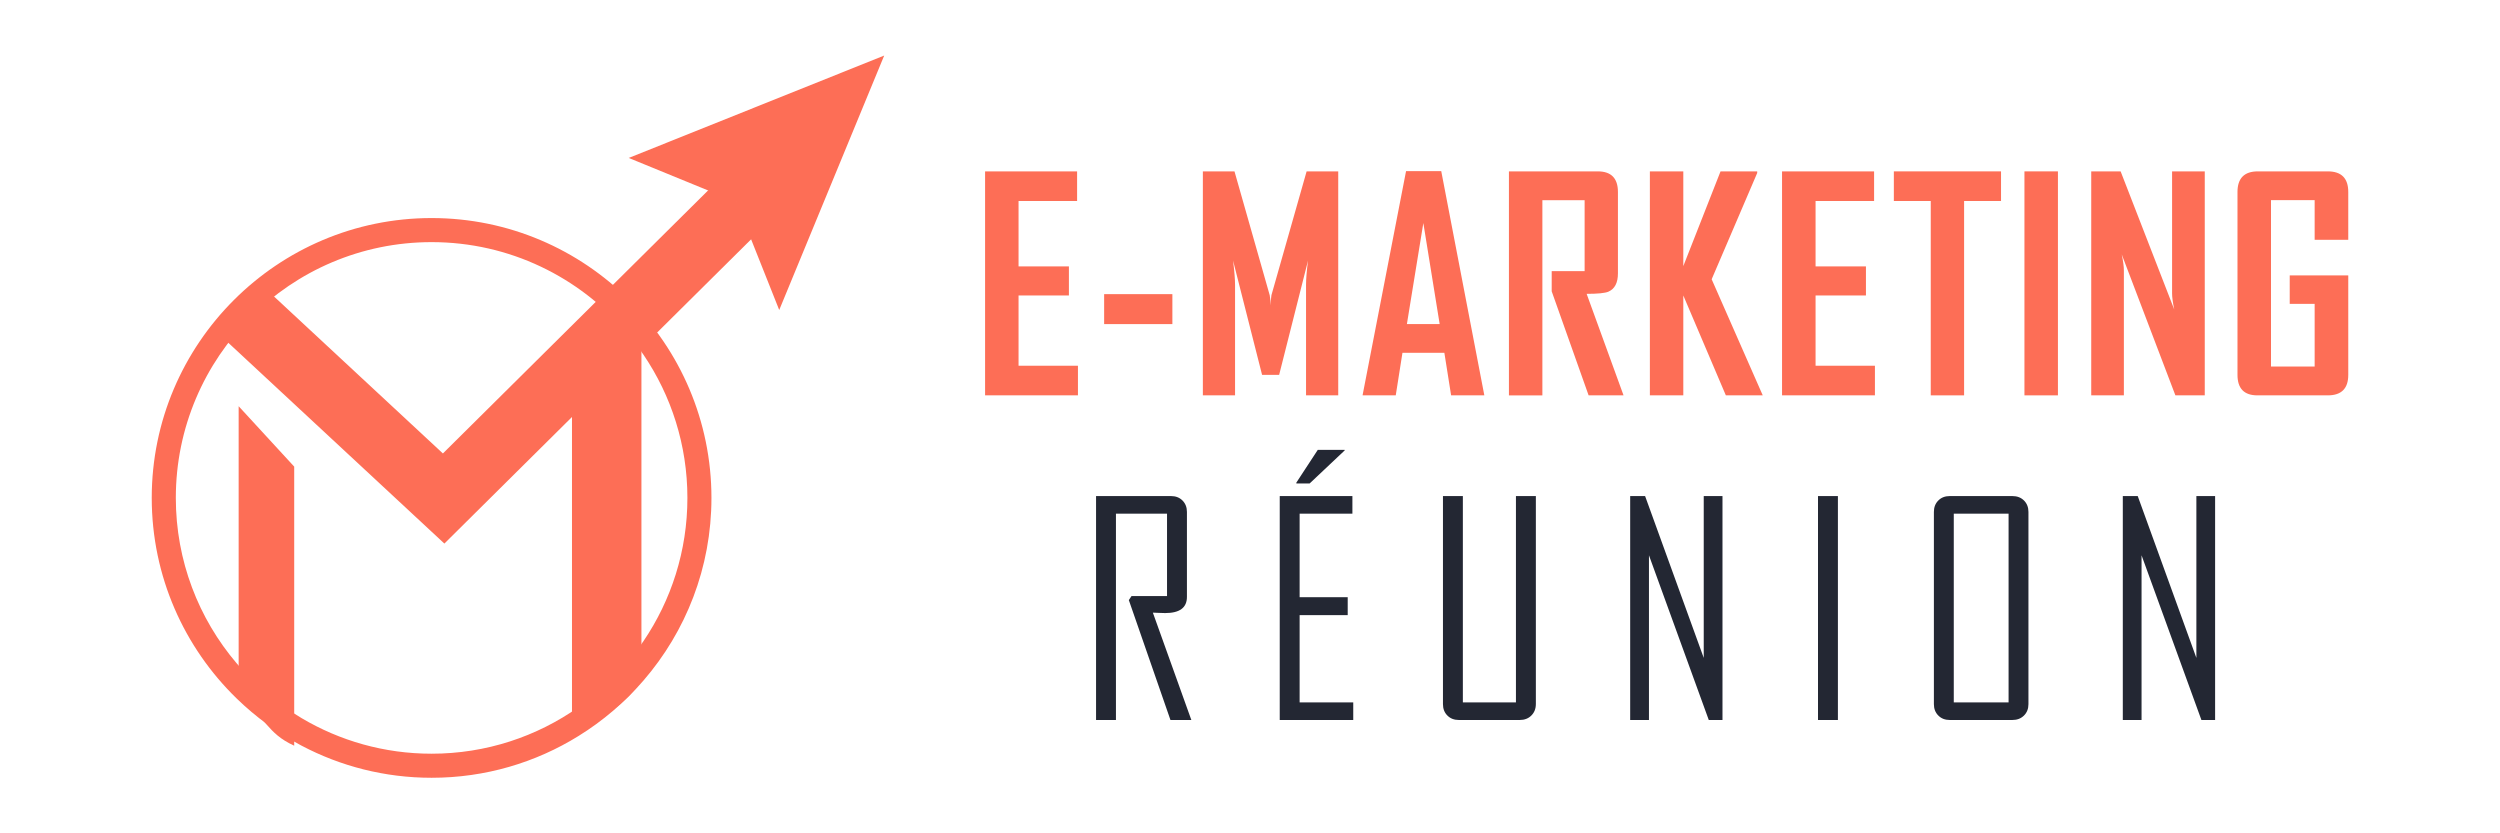
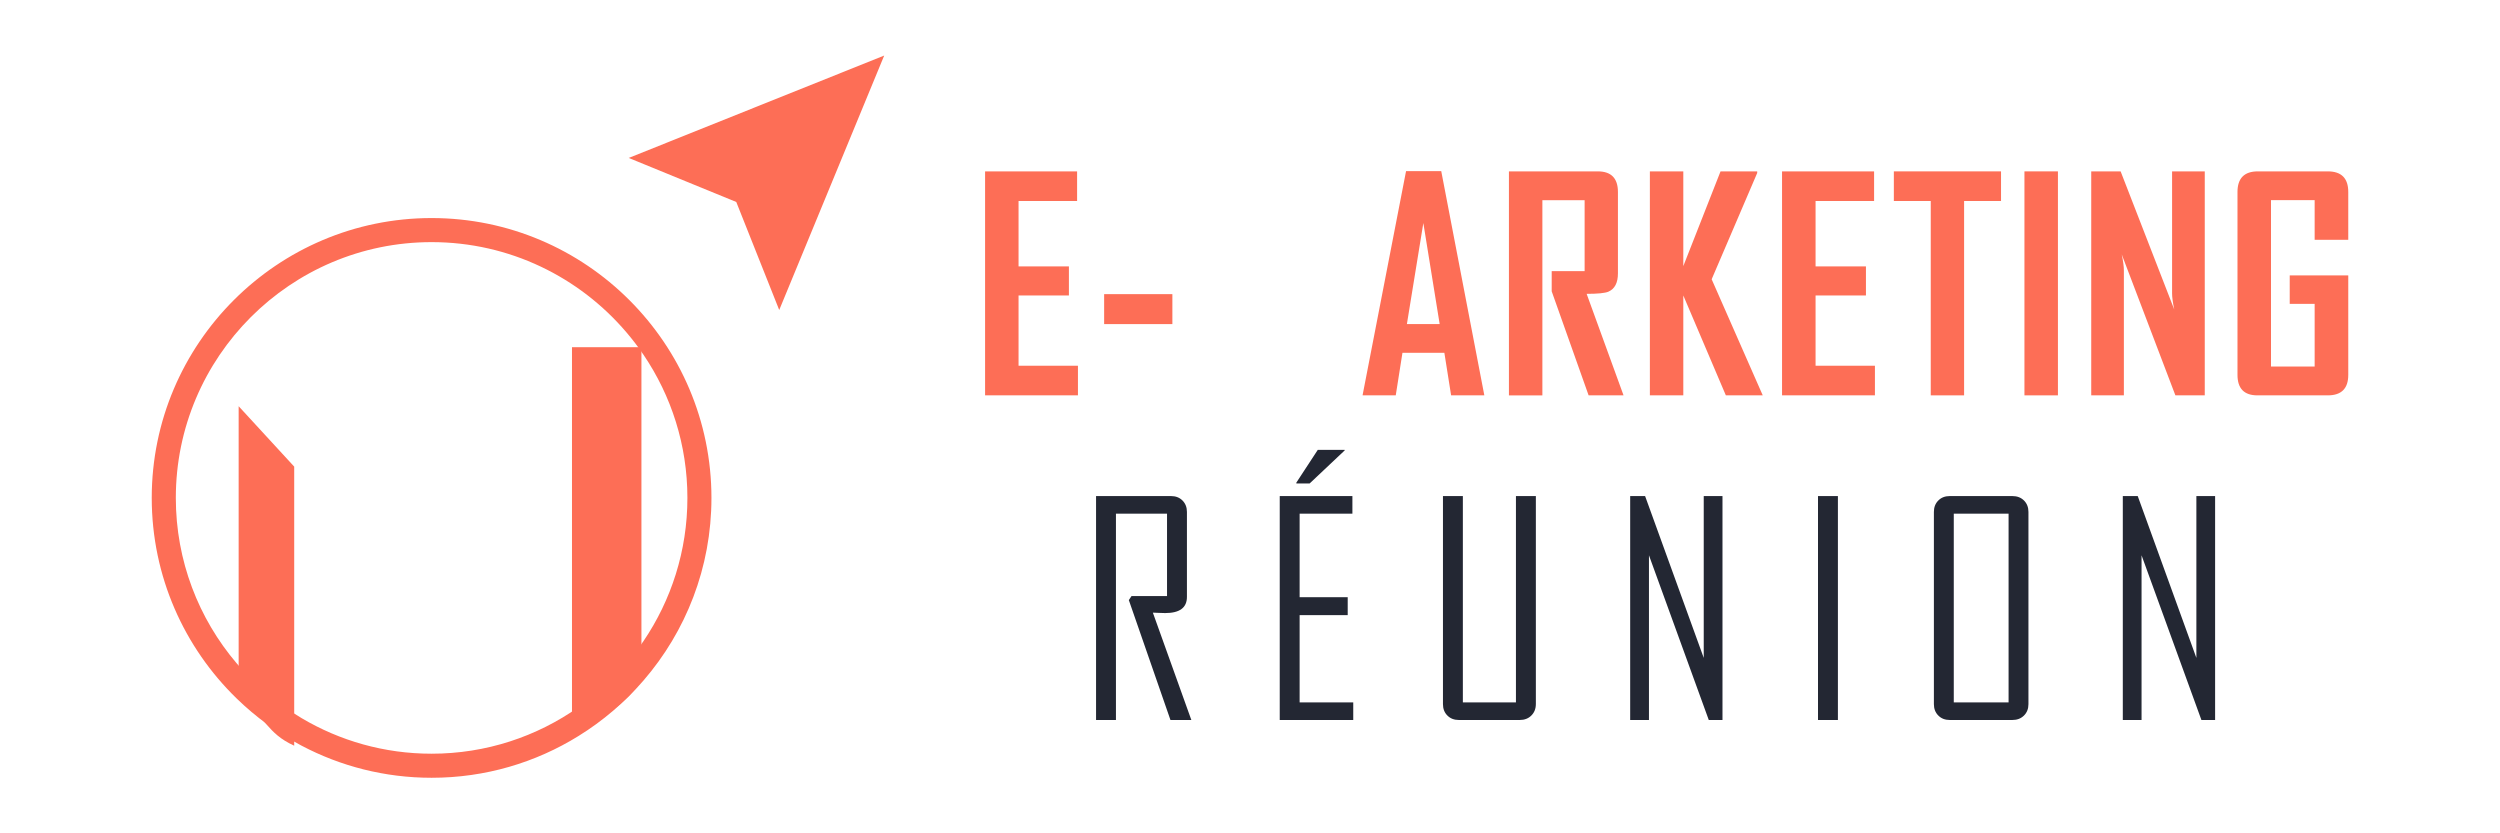
<svg xmlns="http://www.w3.org/2000/svg" version="1.1" id="Calque_1" x="0px" y="0px" width="180px" height="60px" viewBox="0 0 180 60" enable-background="new 0 0 180 60" xml:space="preserve">
  <g>
    <g>
-       <polygon fill="#FD6E56" points="31.995,39.137 15.615,23.915 18.801,20.485 31.889,32.649 51.613,13.086 54.909,16.409   " />
      <polygon fill="#FD6E56" points="56.104,22.32 53.011,14.543 45.267,11.372 63.662,4   " />
      <path fill="#FD6E56" d="M21.183,33.597v20.093c-2-0.906-2-2.056-4-3.402v-21.04L21.183,33.597z" />
      <path fill="#FD6E56" d="M46.183,25v24.001c-1,1.558-3,2.909-5,3.994V25H46.183z" />
      <path fill="#FD6E56" d="M31.075,15.7c-11.11,0-20.15,9.039-20.15,20.149c0,5.656,2.343,10.776,6.11,14.438    c1.383,1.347,2.959,2.496,4.68,3.402C24.513,55.164,27.698,56,31.075,56c3.875,0,7.499-1.099,10.573-3.005    c1.758-1.085,3.337-2.437,4.68-3.994c3.051-3.531,4.896-8.128,4.896-13.151C51.225,24.739,42.185,15.7,31.075,15.7z     M41.648,50.921c-2.993,2.106-6.64,3.346-10.573,3.346c-3.415,0-6.616-0.934-9.36-2.562c-1.773-1.049-3.354-2.387-4.68-3.951    c-2.729-3.211-4.376-7.369-4.376-11.904c0-10.155,8.261-18.417,18.417-18.417c5.614,0,10.651,2.526,14.03,6.5    c0.438,0.512,0.846,1.049,1.224,1.607c1.997,2.943,3.163,6.493,3.163,10.31c0,3.817-1.167,7.367-3.163,10.312    C45.07,48.017,43.48,49.632,41.648,50.921z" />
    </g>
    <g>
      <g>
        <path fill="#FD6E56" d="M77.612,28.466h-6.686V12.339h6.625v2.133h-4.215v4.709h3.626v2.093h-3.626v5.059h4.276V28.466z" />
        <path fill="#FD6E56" d="M84.411,23.335h-4.913v-2.157h4.913V23.335z" />
-         <path fill="#FD6E56" d="M96.351,28.466h-2.316v-7.954c0-0.419,0.047-1.004,0.144-1.754l-2.081,8.233h-1.228l-2.09-8.233     c0.096,0.762,0.144,1.347,0.144,1.754v7.954h-2.318V12.339h2.277l2.536,8.915c0.027,0.094,0.049,0.339,0.062,0.731     c0-0.173,0.021-0.419,0.062-0.731l2.534-8.915h2.276V28.466z" />
        <path fill="#FD6E56" d="M106.872,28.466h-2.392l-0.485-3.062h-3.019l-0.482,3.062h-2.382v-0.042l3.124-16.104h2.533     L106.872,28.466z M103.656,23.335l-1.176-7.276l-1.184,7.276H103.656z" />
        <path fill="#FD6E56" d="M116.895,28.466h-2.515l-2.658-7.491V19.52h2.371v-5.107h-3.042v14.054h-2.408V12.339h6.397     c0.968,0,1.451,0.497,1.451,1.484v5.861c0,0.682-0.23,1.12-0.69,1.319c-0.244,0.102-0.769,0.154-1.563,0.154L116.895,28.466z" />
        <path fill="#FD6E56" d="M126.918,28.466h-2.657l-3.063-7.192v7.192h-2.407V12.339h2.407v6.822l2.681-6.822h2.64v0.116     l-3.279,7.652L126.918,28.466z" />
        <path fill="#FD6E56" d="M134.995,28.466h-6.688V12.339h6.627v2.133h-4.213v4.709h3.627v2.093h-3.627v5.059h4.274V28.466z" />
        <path fill="#FD6E56" d="M144.073,14.472h-2.658v13.994h-2.401V14.472h-2.657v-2.133h7.717V14.472z" />
        <path fill="#FD6E56" d="M148.171,28.466h-2.411V12.339h2.411V28.466z" />
        <path fill="#FD6E56" d="M158.743,28.466h-2.115l-3.863-10.148c0.105,0.493,0.154,0.882,0.154,1.162v8.986h-2.35V12.339h2.116     l3.86,9.943c-0.103-0.494-0.155-0.882-0.155-1.164v-8.779h2.353V28.466z" />
        <path fill="#FD6E56" d="M169.075,26.991c0,0.98-0.489,1.475-1.474,1.475h-5.069c-0.954,0-1.433-0.494-1.433-1.475V13.823     c0-0.987,0.489-1.484,1.466-1.484h5.036c0.984,0,1.474,0.497,1.474,1.484v3.441h-2.42v-2.853h-3.143v11.979h3.143v-4.513h-1.795     v-2.05h4.215V26.991z" />
      </g>
      <g>
        <g>
          <path fill="#232733" d="M85.777,51.84h-1.504l-2.997-8.633l0.194-0.29h2.556v-5.934h-3.678V51.84h-1.432V35.717h5.398      c0.337,0,0.61,0.105,0.824,0.318c0.212,0.213,0.321,0.488,0.321,0.823v6.122c0,0.773-0.523,1.161-1.566,1.161      c-0.104,0-0.255-0.001-0.454-0.014c-0.199-0.01-0.344-0.017-0.433-0.017C83.934,46.683,84.857,49.257,85.777,51.84z" />
          <path fill="#232733" d="M97.435,51.84h-5.294V35.717h5.232v1.267h-3.8V43h3.462v1.289h-3.462v6.284h3.861V51.84z M96.818,32.429      l-2.523,2.379h-0.958v-0.06l1.545-2.36h1.937V32.429z" />
          <path fill="#232733" d="M110.581,50.697c0,0.335-0.112,0.611-0.326,0.822c-0.215,0.214-0.493,0.32-0.832,0.32h-4.388      c-0.335,0-0.611-0.106-0.822-0.32c-0.214-0.211-0.32-0.487-0.32-0.822v-14.98h1.433v14.856h3.822V35.717h1.434V50.697z" />
          <path fill="#232733" d="M124.019,51.84h-0.987l-4.307-11.859V51.84h-1.352V35.717h1.074l4.222,11.652V35.717h1.35V51.84z" />
          <path fill="#232733" d="M132.329,51.84h-1.433V35.717h1.433V51.84z" />
          <path fill="#232733" d="M146.048,50.697c0,0.335-0.109,0.611-0.322,0.822c-0.218,0.214-0.492,0.32-0.832,0.32h-4.513      c-0.335,0-0.611-0.106-0.821-0.32c-0.215-0.211-0.32-0.487-0.32-0.822V36.858c0-0.335,0.105-0.61,0.32-0.823      c0.21-0.213,0.486-0.318,0.821-0.318h4.513c0.34,0,0.614,0.105,0.832,0.318c0.213,0.213,0.322,0.488,0.322,0.823V50.697z       M144.618,50.573v-13.59h-3.946v13.59H144.618z" />
          <path fill="#232733" d="M159.488,51.84h-0.986l-4.31-11.859V51.84h-1.35V35.717h1.075l4.222,11.652V35.717h1.349V51.84z" />
        </g>
      </g>
    </g>
  </g>
</svg>